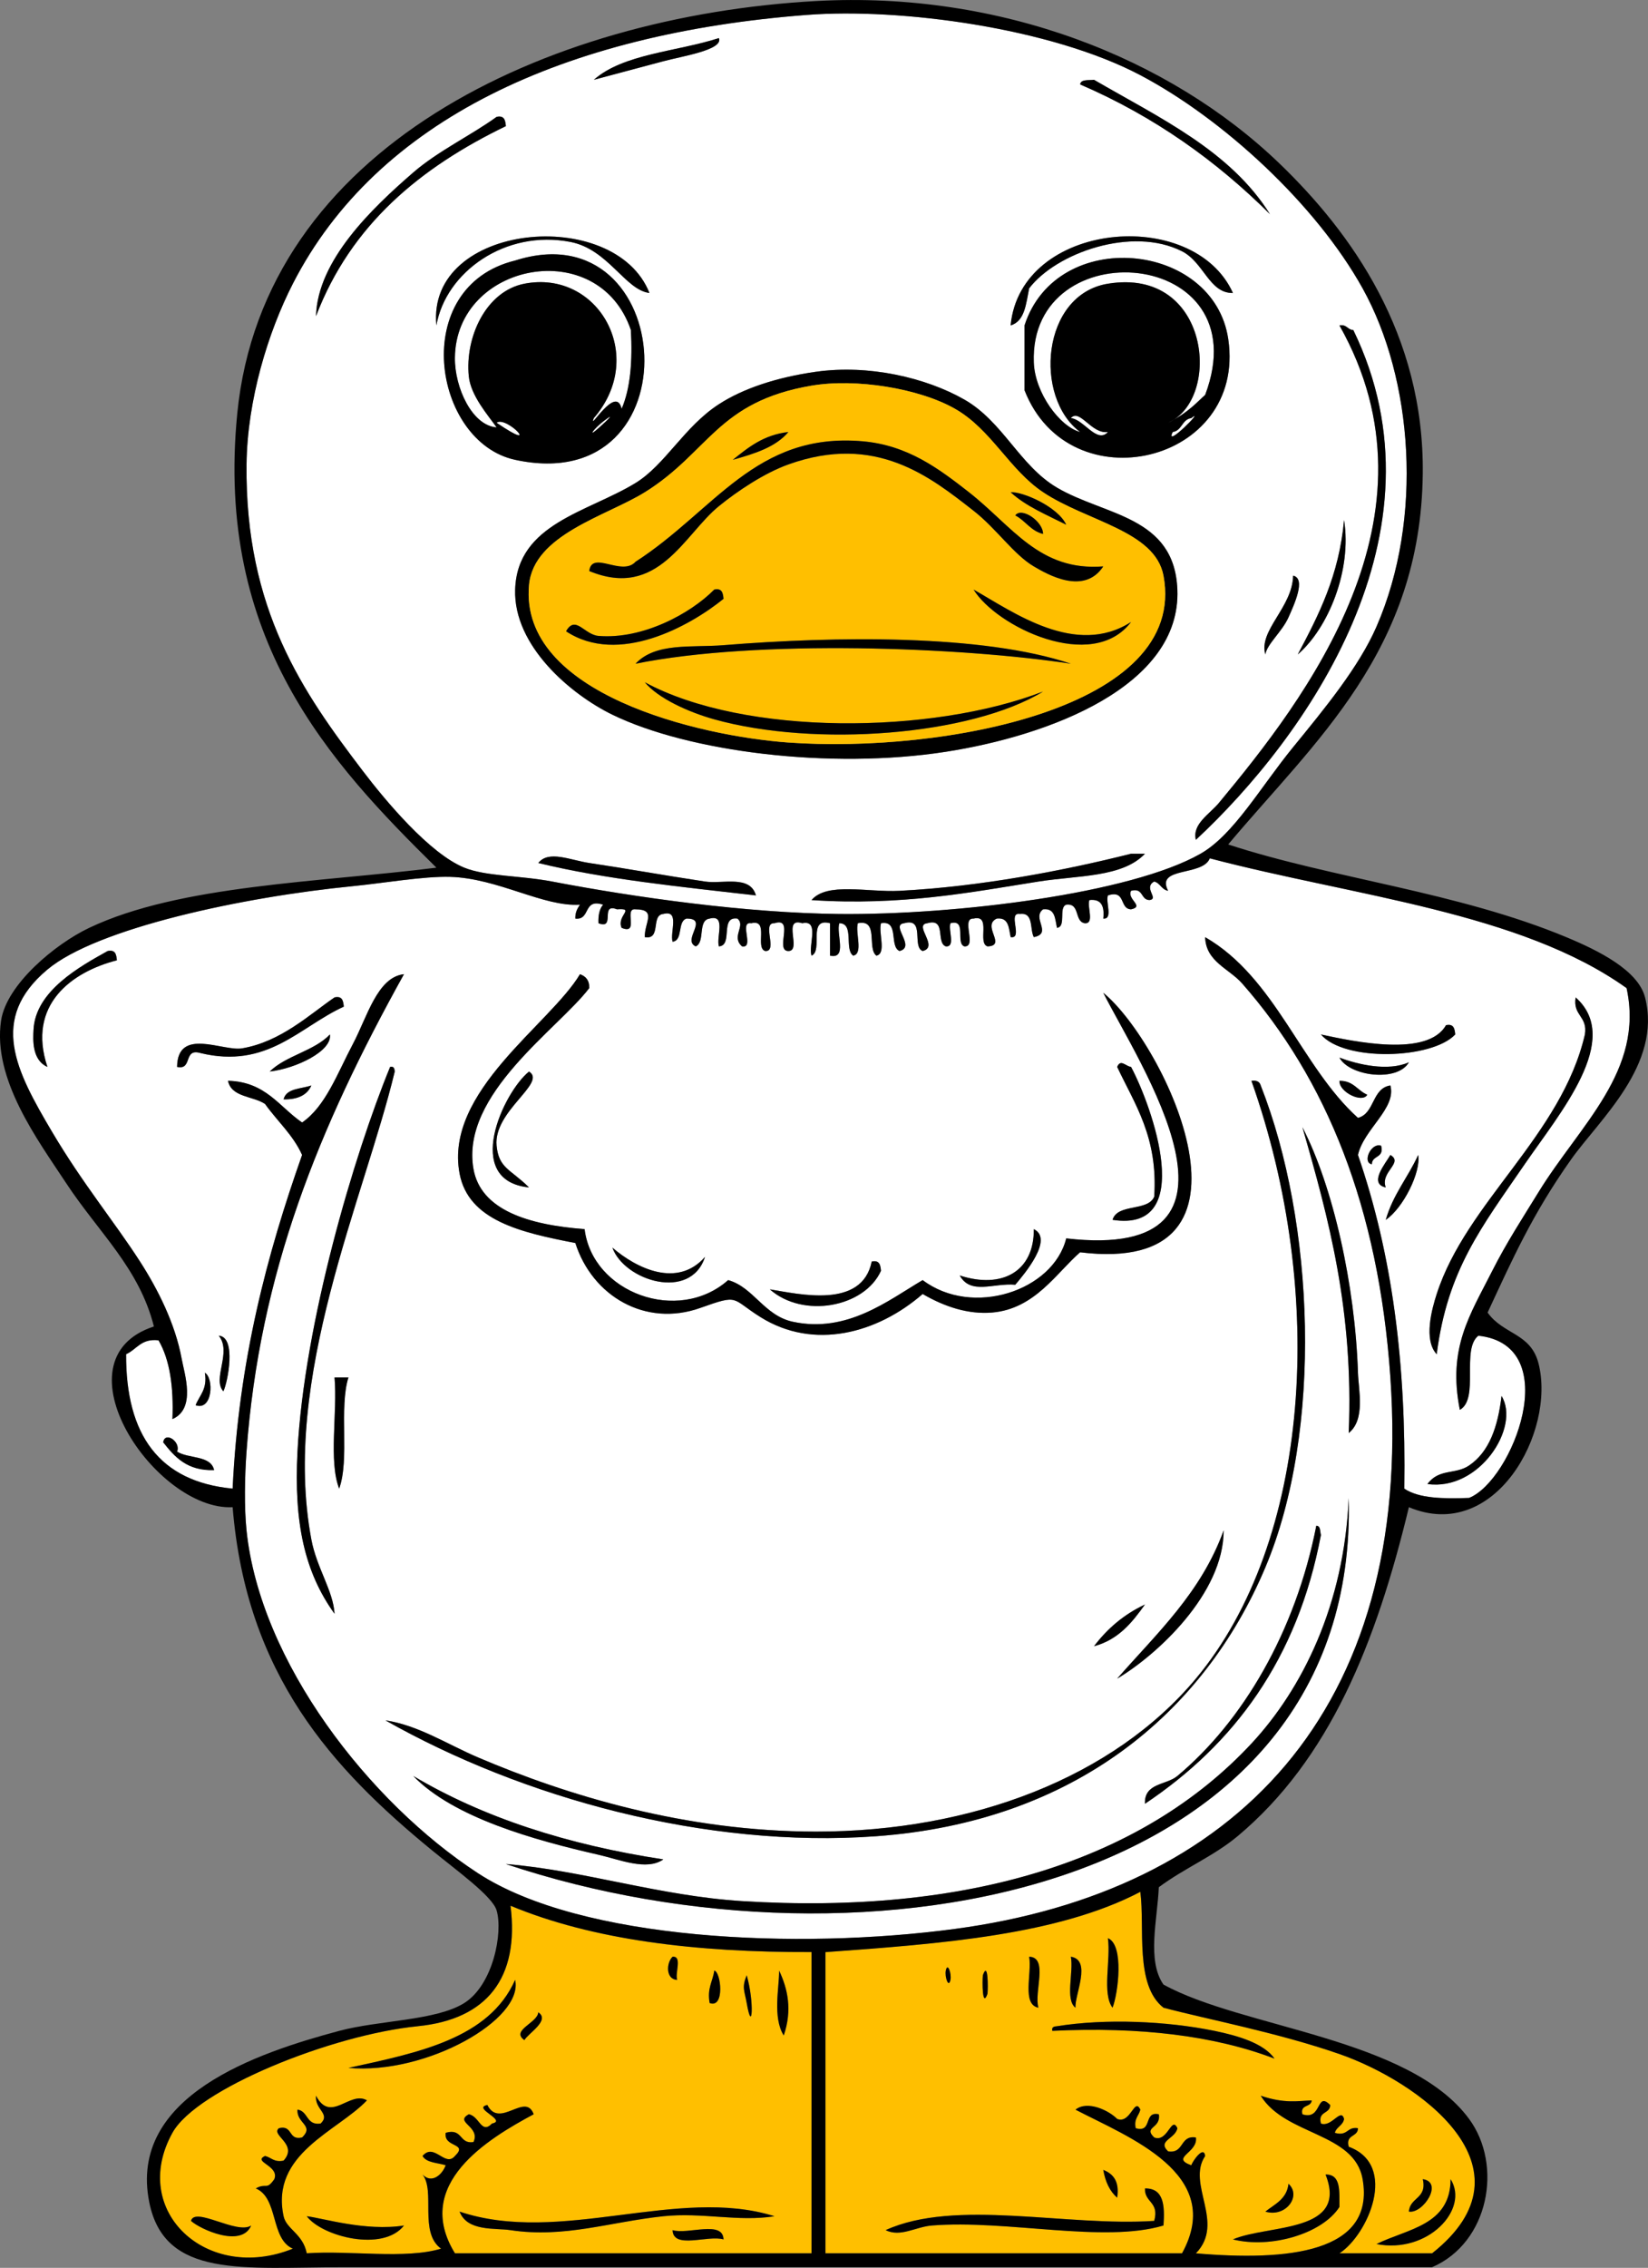
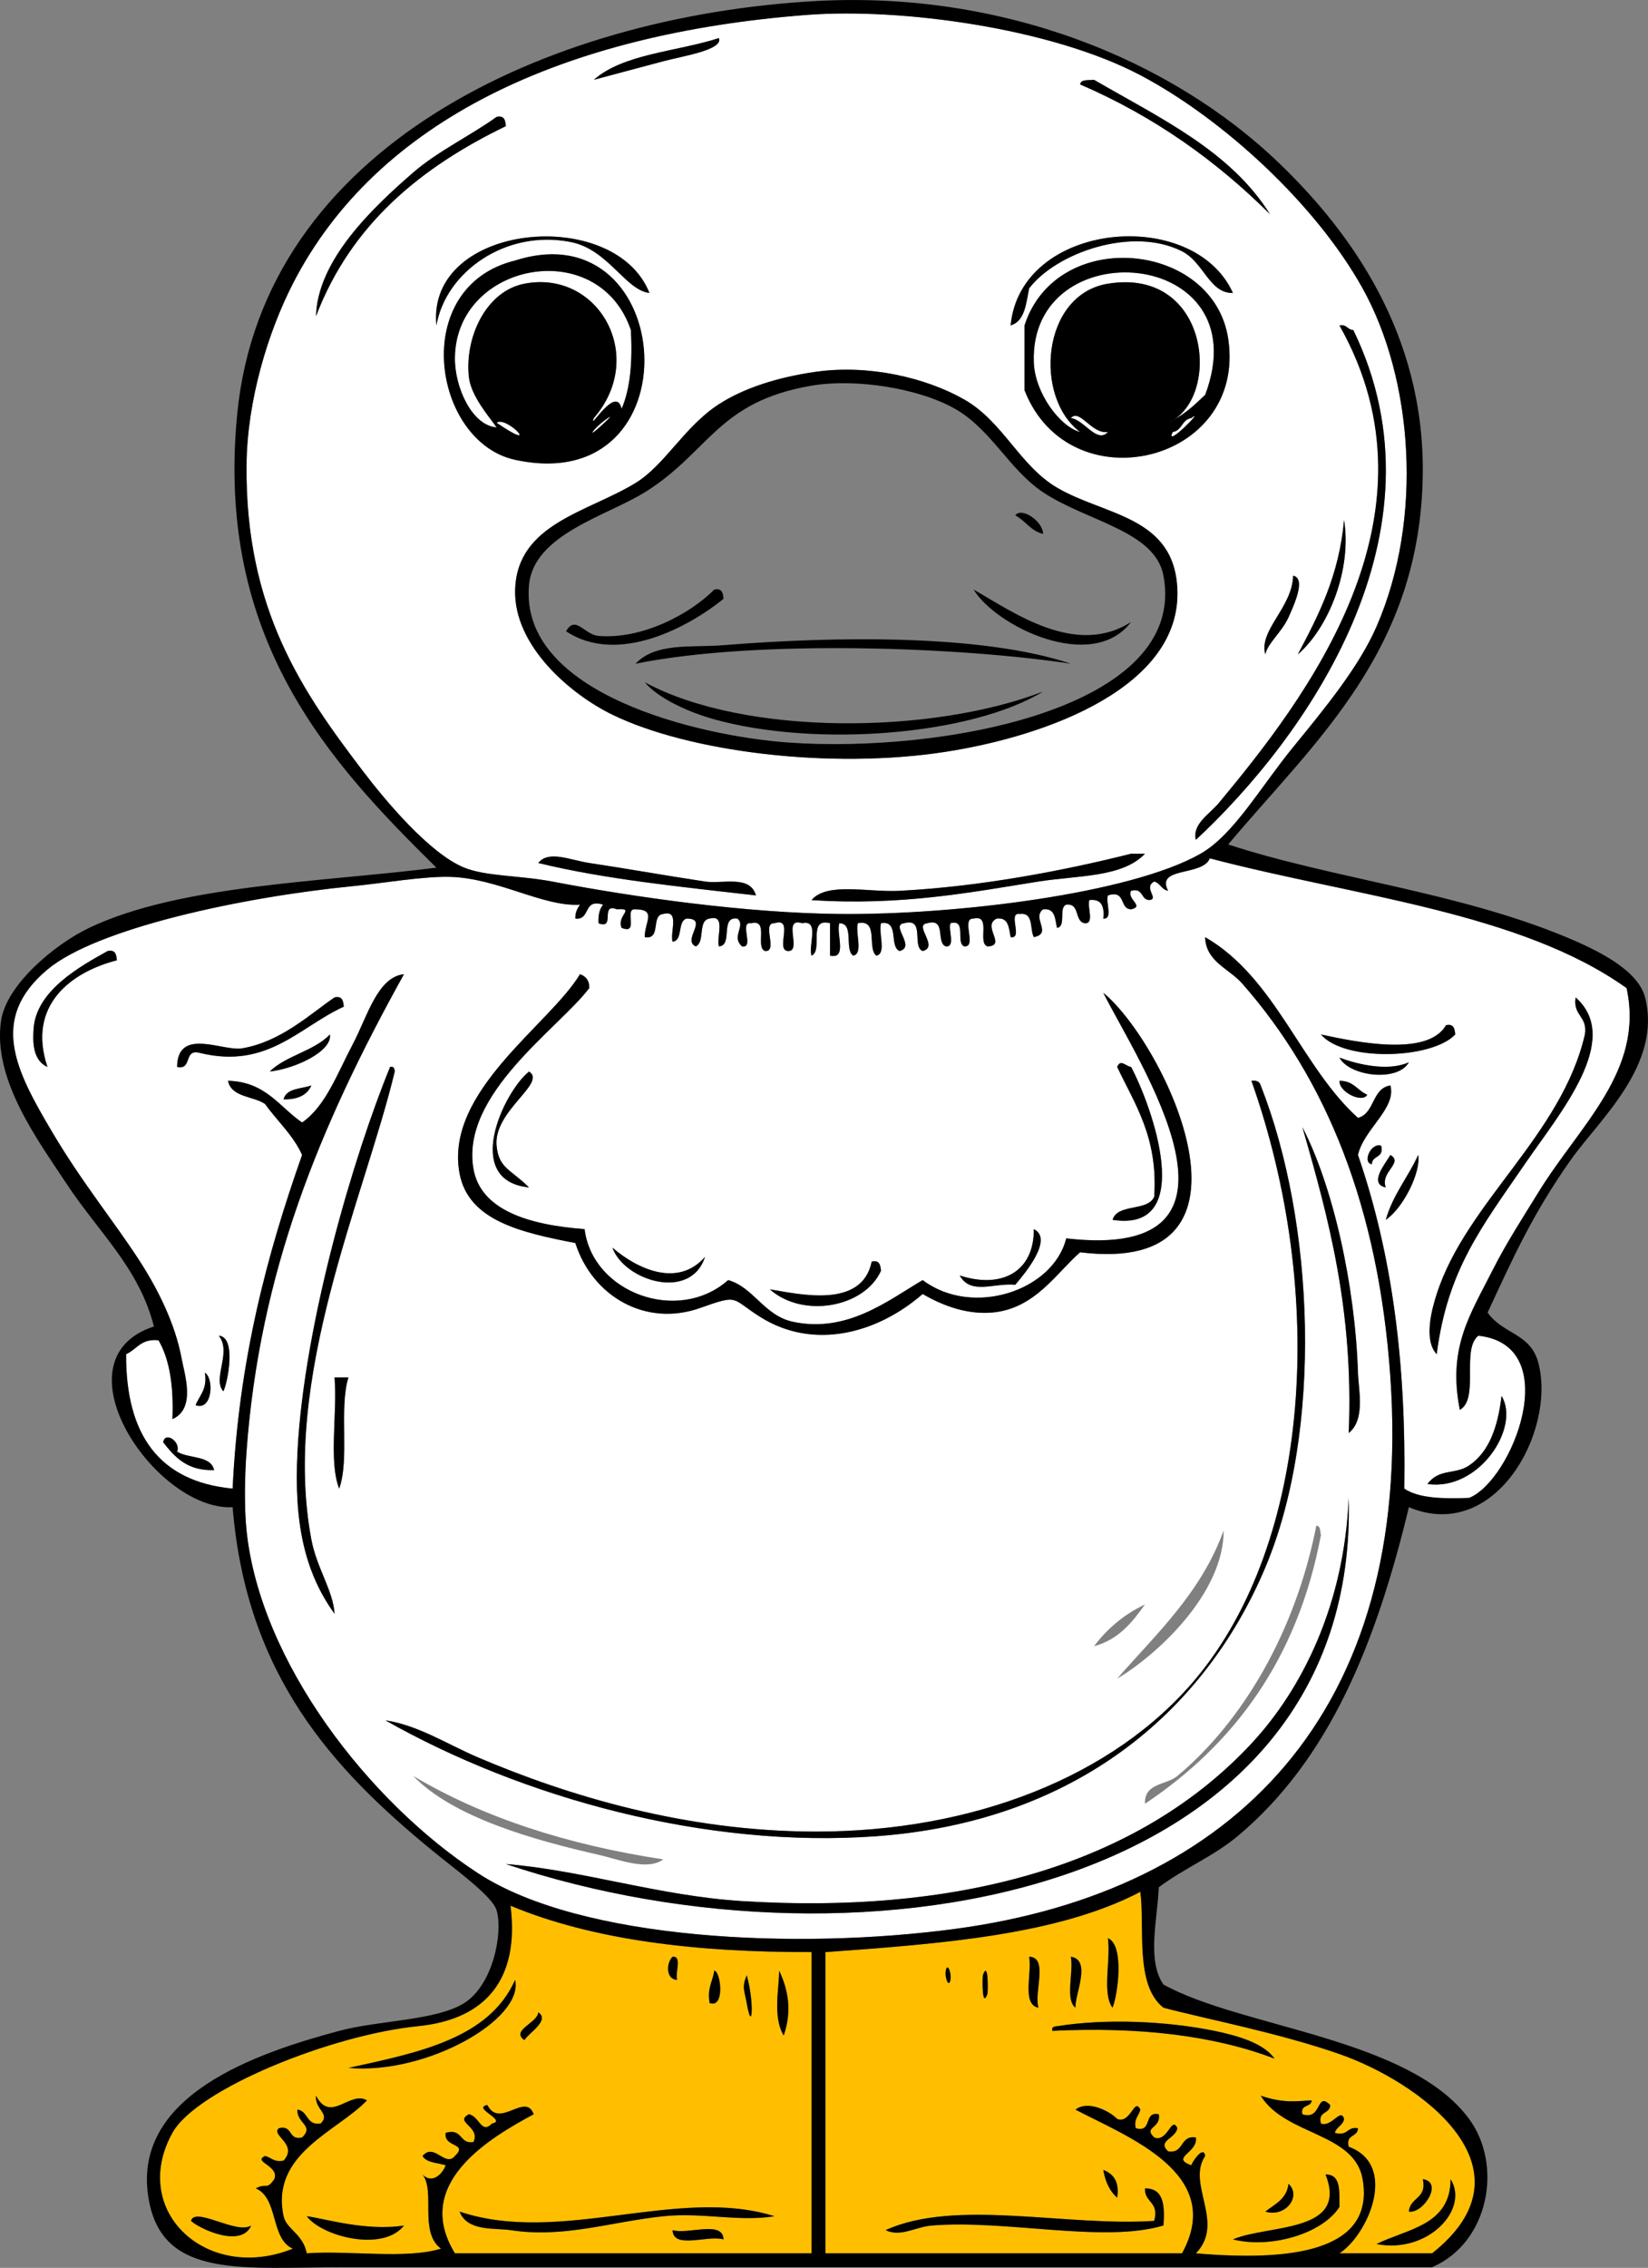
<svg xmlns="http://www.w3.org/2000/svg" overflow="visible" viewBox="0 0 355.822 489.296">
  <rect x="0" y="0" width="355.822" height="489.296" fill="#808080" stroke="none" />
  <g clip-rule="evenodd" fill-rule="evenodd">
    <path fill="#FFF" d="M174.22 3.218c20.208-1.548 52.63 2.789 71.991 12.999 17.896 9.437 37.939 27.908 47.994 45.994 10.862 19.541 13.182 49.62 2.999 72.991-3.769 8.649-11.093 17.553-17.997 25.997-7.031 8.598-12.824 18.91-19.998 22.998-15.152 8.633-53.033 13.243-77.99 12.998-19.938-.196-43.854-3.533-61.992-6.999-6.91-1.32-14.332-1.096-18.998-3-7.446-3.038-16.913-14.307-21.997-20.998-12.721-16.738-25.336-34.553-24.997-65.992.15-13.901 4.653-28.567 9.999-38.995 18.179-35.456 58.725-53.994 111-57.997zm-46 13.998c4.158-1.138 9.672-2.553 14.998-4 3.971-1.078 13.042-2.448 11.999-4.999-9.07 2.933-20.63 3.37-27 8.999zM274.2 46.213c-8.597-13.734-23.874-20.787-37.995-28.997-1.177.157-2.838-.172-3 1 16.08 6.927 29.47 16.535 41 27.997zM109.22 27.215c-.113-1.22-.299-2.368-2-2-5.43 3.941-12.643 7.358-17.998 11.999-8.934 7.741-20.67 18.96-20.998 30.996 7.559-19.776 22.575-32.09 40.996-40.995zM94.226 70.21c1.982-11.463 14.875-20.78 28.996-17.998 8.095 1.595 11.789 10.374 16.998 10.999-7.5-18.983-48.197-15.175-45.994 6.999zm123.98 0c3.087-.913 3.32-4.679 4-7.999 5.835-7.657 22.215-13.459 32.996-7.999 4.742 2.401 5.883 9.091 10.998 8.999-8.53-18.823-45.87-15.466-48 6.999zm-106.99 28.996c39.249 8.48 35.121-54.196 0-42.995-23.043 5.622-17.82 39.144 0 42.995zm153.98-25.997c-3.086-21.173-37.059-24.461-43.994-3v13.998c9.67 24.753 47.9 15.823 43.99-10.998zm-2 99.991c-2.04 2.457-5.844 4.594-5 7.999 23.547-21.886 55.298-66.177 33.996-109.99-1.278-.055-1.385-1.282-3-1 23.26 41.14-7.41 80.61-26 102.99zm-107.98-85.992c-7.47 4.831-11.615 13.091-17.998 16.998-10.312 6.312-25.561 8.755-25.997 22.997-.373 12.18 12.06 22.65 20.998 26.997 16.435 7.993 46.939 11.887 71.991 7.999 22.349-3.469 50.82-14.168 49.994-34.996-.631-15.898-15.665-15.913-25.997-21.997-8.05-4.741-11.663-14.242-19.997-18.998-8.298-4.735-20.642-7.6-31.996-6-8.51 1.199-15.78 3.633-20.98 6.996zm124.98 53.992c6.639-5.7 11.722-18.268 9.999-28.997-1.07 11.93-5.48 20.52-10 29zm-7 0c.374-2.26 3.615-4.899 5-7.999 1.23-2.756 3.839-8.39 1-8.999-.15 6.87-7.5 11.81-6 17zm-120.98 49c-8.769-1.321-17.318-2.861-24.997-4-4.052-.601-8.776-2.828-10.999 0 14.463 3.534 30.857 5.138 46.994 6.999-1.23-4.49-7.2-2.43-10.99-3zm41.99 1.99c-6.896.354-15.648-1.94-18.998 2 19.403 1.273 34.587-1.718 48.994-4 8.496-1.345 18.119-.855 22.997-5.999h-3c-14.31 3.61-32.36 7.1-49.99 8z" />
    <path d="M155.22 8.218c1.043 2.551-8.027 3.921-11.999 4.999-5.326 1.446-10.84 2.861-14.998 4 6.37-5.63 17.93-6.067 27-8.999zM233.21 18.216c.162-1.172 1.823-.843 3-1 14.121 8.209 29.398 15.263 37.995 28.997-11.53-11.462-24.92-21.07-40.99-27.997zM68.229 68.21c.327-12.036 12.063-23.255 20.998-30.996 5.355-4.64 12.568-8.057 17.998-11.999 1.701-.368 1.887.78 2 2C90.804 36.12 75.788 48.434 68.234 68.21zM140.22 63.211c-5.209-.625-8.903-9.404-16.998-10.999-14.121-2.782-27.014 6.535-28.996 17.998-2.201-22.174 38.496-25.982 45.996-6.999zM266.2 63.211c-5.115.092-6.256-6.598-10.998-8.999-10.781-5.46-27.161.342-32.996 7.999-.68 3.32-.913 7.086-4 7.999 2.14-22.465 39.48-25.822 48-6.999zM289.2 70.21c1.615-.282 1.722.945 3 1 21.302 43.809-10.449 88.1-33.996 109.99-.844-3.405 2.96-5.542 5-7.999 18.59-22.38 49.26-61.85 26-102.99zM176.22 80.208c11.354-1.601 23.698 1.265 31.996 6 8.334 4.755 11.947 14.257 19.997 18.998 10.332 6.084 25.366 6.099 25.997 21.997.826 20.828-27.646 31.527-49.994 34.996-25.051 3.888-55.556-.006-71.991-7.999-8.938-4.347-21.37-14.817-20.998-26.997.436-14.242 15.686-16.686 25.997-22.997 6.383-3.907 10.527-12.167 17.998-16.998 5.18-3.367 12.45-5.801 20.98-7.004zm-37 26.002c-8.25 5.129-23.998 9.093-24.997 19.997-2.156 23.522 36.792 32.621 55.993 33.996 33.082 2.37 86.367-7.279 80.99-35.996-1.814-9.689-16.522-11.689-25.996-17.998-7.3-4.861-11.162-13.527-18.998-17.998-7.746-4.42-21.415-6.634-30.996-5-20.33 3.467-22.06 14.338-35.98 22.998z" />
-     <path fill="#FFBF00" d="M175.22 83.208c9.582-1.634 23.25.58 30.996 5 7.836 4.471 11.698 13.137 18.998 17.998 9.474 6.309 24.182 8.309 25.996 17.998 5.377 28.716-47.908 38.365-80.99 35.996-19.201-1.375-58.148-10.474-55.993-33.996.999-10.904 16.746-14.868 24.997-19.997 13.9-8.66 15.63-19.531 35.98-23.002zm-17 15.998c4.686-1.313 9.267-2.731 11.999-5.999-5.38.619-8.67 3.334-12 5.999zm50.99 7.004c-6.581-5.146-13.268-10.162-22.998-10.999-23.103-1.987-31.868 14.936-48.994 25.997-2.939 3.251-9.422-2.557-9.999 2 14.914 6.178 20.467-7.882 27.997-13.998 4.017-3.263 9.773-7.125 14.998-8.999 18.918-6.787 30.676 2.731 39.995 9.999 4.902 3.823 8.672 9.457 12.999 11.998 2.905 1.707 10.844 6.319 14.998 0-13.82 1.08-19.63-8.67-29.01-16zm21 6.99c-1.801-3.887-9.441-7.193-11.999-6.999 3.3 3.04 7.79 4.88 12 7zm-5 2c.004-2.738-4.686-5.891-6-4 2.2 1.14 3.32 3.35 6 4zm-68.99 14c-.113-1.22-.299-2.368-2-2-5.175 5.24-15.51 10.784-24.997 9.999-3.055-.253-4.966-4.601-7-1 11.29 7.46 26.72-1.09 34-7zm87.99 5c-11.944 7.644-25.387-2.107-33.996-6.999 4.87 7.98 25.62 18.06 34 7zm-87.99 5c-6.899.559-14.649-.646-18.998 4 26.381-5.323 70.562-3.567 93.988 0-19.06-6.39-50.91-5.95-74.99-4zm-2 16c21.806 6.076 55.375 3.525 70.992-5.999-23.986 9.269-64.412 9.653-85.99-2 2.89 3.48 9.41 6.44 15 8z" />
-     <path d="M170.22 93.207c-2.731 3.268-7.312 4.686-11.999 5.999 3.33-2.665 6.62-5.38 12-5.999zM238.21 122.2c-4.154 6.319-12.093 1.707-14.998 0-4.327-2.541-8.097-8.175-12.999-11.998-9.318-7.268-21.076-16.786-39.995-9.999-5.225 1.875-10.981 5.736-14.998 8.999-7.529 6.116-13.083 20.176-27.997 13.998.577-4.556 7.06 1.252 9.999-2 17.125-11.061 25.891-27.984 48.994-25.997 9.73.837 16.417 5.853 22.998 10.999 9.38 7.34 15.19 17.09 29 16zM218.21 106.21c2.558-.194 10.198 3.112 11.999 6.999-4.21-2.13-8.7-3.97-12-7z" />
    <path d="M219.21 111.2c1.314-1.891 6.004 1.262 6 4-2.68-.65-3.8-2.86-6-4zM290.2 112.2c1.723 10.729-3.36 23.296-9.999 28.997 4.52-8.48 8.93-17.07 10-29zM279.2 124.2c2.839.609.23 6.243-1 8.999-1.385 3.1-4.626 5.739-5 7.999-1.5-5.19 5.85-10.13 6-17zM122.22 136.2c2.034-3.601 3.945.747 7 1 9.487.785 19.821-4.759 24.997-9.999 1.701-.368 1.887.78 2 2-7.28 5.91-22.71 14.46-34 7zM210.21 127.2c8.609 4.892 22.052 14.643 33.996 6.999-8.38 11.06-29.13.98-34-7zM231.21 143.2c-23.426-3.567-67.607-5.323-93.988 0 4.348-4.646 12.099-3.441 18.998-4 24.08-1.95 55.93-2.39 74.99 4zM139.22 147.2c21.578 11.653 62.003 11.269 85.99 2-15.617 9.524-49.186 12.075-70.992 5.999-5.59-1.56-12.11-4.52-15-8zM163.22 193.19c-16.137-1.861-32.531-3.465-46.994-6.999 2.223-2.828 6.947-.601 10.999 0 7.679 1.139 16.228 2.678 24.997 4 3.78.58 9.75-1.48 10.99 3zM244.21 184.2h3c-4.878 5.144-14.501 4.654-22.997 5.999-14.407 2.281-29.591 5.272-48.994 4 3.35-3.94 12.102-1.646 18.998-2 17.62-.91 35.67-4.4 49.99-8z" />
    <path fill="#FFF" d="M315.2 304.18c4.273-2.393.248-13.083 4-15.998 18.795 2.062 7.32 31.283-2 34.996-5.537.203-10.806.14-13.998-2 .43-27.043-2.609-50.615-9.999-71.991 1.263-5.6 8.346-10.049 6.999-14.998-4.041.625-3.312 6.021-6.999 6.999-12.282-11.066-17.808-30.252-32.996-38.995.145 5.288 5.165 6.776 7.999 9.999 18.108 20.592 29.455 48.146 31.996 84.99 5 72.516-34.097 110.97-93.988 118.98-33.987 4.55-80.682 2.526-102.99-11.999-23.559-15.342-47.063-45.61-49.994-73.99-.506-4.899-.397-11.54 0-16.998 2.8-38.471 15.54-69.783 33.996-102.99-5.743.608-7.952 9.246-10.999 14.998-3.423 6.463-5.914 13.505-10.999 16.998-4.949-3.383-7.862-8.803-15.998-8.999.737 3.596 5.405 3.261 7.999 5 2.632 3.701 6.026 6.639 7.999 10.999-7.568 21.429-13.689 44.304-14.998 71.991-15.828-1.504-23.085-11.577-22.997-28.997 2.305-1.027 3.224-3.441 6.999-2.999 2.455 4.211 3.272 10.06 3 16.998 5.151-2.239 2.593-9.755 2-12.999-1.403-7.664-5.223-15.133-8.999-20.997-5.525-8.579-12.37-16.792-18.998-27.997-7.754-13.11-13.731-24.329-1-34.996 10.667-8.937 42.226-15.675 65.992-17.998 6.433-.629 15.254-2.166 20.998-2 10.313.298 20.117 6.514 27.997 6-.529.804-1.043 1.623-1 3 3.383.384 1.573-4.426 5.999-3-.776.89-1.075 2.258-1 4 3.803 1.47.196-4.47 4-3 4.084-.302-.169 1.384 1 3.999 3.935 1.602.348-4.318 3-3.999 4.673.036 1.906 2.843 2 5.999 3.641.642 1.236-4.763 4-5 3.613-.947 1.395 3.938 2 6 2.341-.325.971-4.362 3-5 4.933-.03-1.033 4.629 2 5.999 2.096-.904.355-5.644 3-5.999 3.613-.947 1.395 3.938 2 5.999 3.135-.198.125-6.541 4-5.999 1.885 1.554-1.434 3.896 1 5.999 2.783.451-.784-5.45 2-4.999 3.92-.921.726 5.274 3 5.999 2.831.165-.831-6.164 2-5.999 4.41-1.411.016 5.983 3 5.999 2.983-.016-1.41-7.41 3-5.999 3.801-.802 1.271 4.728 2 6.999 2.587-1.079-.962-8.294 4-6.999v6.999c3.801.801 1.271-4.728 2-6.999 3.314.018 1.015 5.65 3 6.999 2.235-.431.405-4.928 1-6.999 4.606-.94 1.917 5.415 4 6.999 2.236-.431.405-4.928 1-6.999 4.028-.695 1.691 4.974 4 5.999 3.632-.904-2.085-5.644.999-5.999 4.604-1.272 1.595 5.071 4 5.999 3.633-.904-2.084-5.644 1-5.999 4.189-1.19 1.784 4.214 3.999 4.999 2.169.169.453-3.546 1-4.999 3.624-.958 1.017 4.316 3 4.999 2.83.165-.831-6.163 1.999-5.999 3.921-.921.726 5.274 3 5.999 4.265-.138-1.364-4.461 2-5.999 2.637-.304 2.578 2.087 2.999 4 2.784.451-.783-5.45 2-5 3.034-.367 2.076 3.257 3 5 4.099-.803-.52-4.116 2-5.999 2.637-.305 2.578 2.087 2.999 3.999 2.077-.256.273-4.393 2-4.999 3.044-.378 1.698 3.635 3.999 4 2.169.168.453-3.546 1-5 2.635-.301 3.281 1.385 3 4 2.168.168.453-3.546 1-5 3.947-1.281 2.419 2.914 4.999 3 2.995-.658-.956-2.138 0-4 2.729-.728 2.013 1.987 4 2 2.099-.279-1.449-2.671.999-4 1.313.353 1.573 1.76 3 2-2.777-5.279 7.451-3.058 8.999-6.999 31.147 8.181 67.048 11.609 89.988 27.997 3.875 17.827-10.083 29.492-18.997 43.995-3.314 5.392-6.936 10.932-9.999 16.998-4.83 9.54-9.68 16.61-7.01 30zM23.24 205.19c-5.879 3.274-15.604 8.583-15.998 16.998-.091 1.938-.434 6.479 3 7.999-4.478-13.418 5.279-20.517 14.998-22.997-.114-1.22-.299-2.37-2-2zm75.99 48c1.905 10.135 13.179 12.719 24.997 14.999 3.653 11.443 15.124 18.228 26.997 13.998 8.534-3.041 6.527-2.041 12.999 1.999 11.511 7.188 25.199 3.517 34.996-4.999 4.789 2.789 9.89 4.434 14.998 4 9.239-.785 13.877-8.564 18.997-12.999 42.605 5.254 18.29-45.14 5-55.993 7.466 14.828 36.549 58.124-7.999 52.994-2.82 11.333-20.246 17.103-30.996 8.999-7.521 4.434-16.289 11.486-27.997 8.998-6.248-1.327-8.497-7.46-13.999-8.998-10.814 9.564-29.314 2.731-30.996-10.999-12.191-.905-22.452-4.142-23.997-12.999-2.812-16.12 18.343-30.223 24.997-38.995.054-1.72-.77-2.563-2-3-6.52 10.88-29.319 25.3-25.995 42.99zm-26.996-38c-5.333 3.64-11.603 9.601-19.998 10.999-4.097.682-13.897-4.646-13.998 4 3.417.75 1.27-4.062 5-3 14.55 3.528 21.411-5.639 30.996-9.999-.114-1.22-.3-2.37-2-2zm269.96 8c-5.066 21.812-25.589 36.146-31.995 55.993-1.029 3.188-2.903 9.885 0 12.998 2.312-18.188 9.701-27.436 18.997-40.995 7.589-11.068 21.219-26.92 10.999-35.995-.65 3.99 2.64 4.03 1.99 8.01zm-29.99-2c-3.939 6.952-19.773 3.55-26.996 2 5.032 5.917 23.977 5.355 28.996 0-.12-1.22-.3-2.37-2-2zm-253.97 10c5.699-.651 13.538-4.435 12.998-7.999-3.41 3.59-9.47 4.53-12.998 8zm245.97-2c-4.529 2.028-10.99.482-14.998-1 2.18 4.04 12.55 5.33 15 1zm-54.99 29c-1.394 3.272-7.937 1.396-8.998 4.999 18.303 2.847 8.506-24.573 3.999-32.996-1.182-.144-2.267-1.781-3 0 3.84 8.15 8.84 15.16 8 28zm-184.98 54.99c-.796 15.426 1.543 26.028 7.999 34.995-.255-4.894-3.85-9.883-4.999-15.998-6.558-34.894 11.395-73.531 17.998-100.99-.057-.61-.149-1.184-1-1-7.787 18.94-18.569 55.33-19.998 82.99zm49.991-56.99c-4.008-3.96-6.525-4.096-7-8.999-.725-7.496 10.949-13.565 7-15.998-5.56 4.48-14.43 23.56 0 25zm143.98 105.98c-17.742 21.234-48.269 32.996-81.989 32.996-28.33 0-53.854-7.843-72.991-15.998-6.626-2.823-12.938-6.964-19.998-7.999 29.622 16.751 69.144 27.679 105.99 24.997 42.623-3.103 70.678-26.452 83.989-57.992 12.5-29.617 10.616-74.562-.999-103.99-.222-.779-.838-1.163-2-1 16.3 45.99 12.76 99.36-12 128.98zm37-125.98c-2.111-.888-2.956-3.044-6-3-.09 2.5 5.01 4.88 6 3zm-233.97 1c3.048.049 5.091-.908 6-3-2.224.77-5.422.58-6 3zm229.97 71.99c3.65-2.898 2.119-9.25 2-12.998-.603-18.866-5.364-40.198-11.999-52.993 5.67 19.66 11.1 39.56 10 65.99zm5-57.99c.014-1.987 2.729-1.271 2-4-2.22-.74-4.12 3.68-2 4zm3 5c-1.266-3.36 3.916-5.289 1-6.999-1.07 1.86-4.78 6.19-1 7zm0 7c3.792-2.559 7.638-10.334 6.999-13.998-2.18 4.81-5.45 8.54-7 14zm-91.99 11.99c2.396 4.263 7.268 1.583 11.998 1.999 1.98-2.319 8.361-9.891 4-11.998.09 9.14-6.85 12.98-16 10zm-54.99-4c-5.944 6.787-14.773 2.501-19.998-2 2.57 7.14 16.88 11.64 20 2zm14 7c7.157 6.331 20.427 3.919 23.997-3.999-.113-1.22-.299-2.367-2-2-2.09 10.3-15.69 7.02-22 6zm-117.99 22c.932-1.908 2.88-11.748-1-11.998 2.902 3.54-1.486 9.36 1 12zm-5.999 3c3.708 1.296 3.972-5.921 2-6.999.589 3.59-1.162 4.84-2 7zm30.997 18c2.3-6.366-.066-17.398 2-23.997h-3c.658 7.68-1.323 17.99 1 24zm243.97-5c-2.995 2.028-6.482.592-8.999 4 11.164 1.595 20.137-12.266 15.998-18.998-.8 6.74-2.69 12.08-7 15zm-270.97 1c-.73-3.269-5.591-2.408-7.999-3.999.876-2.06-2.593-4.49-3-2 2.502 3.16 5.142 6.19 10.999 6zm223.97 58.99c-23.541 25.284-61.225 37.024-109.99 33.995-17.863-1.109-34.439-6.674-50.994-7.999 77.793 26.02 184.29 6.125 181.98-78.989-.97 23.14-10.09 41.29-21 53zm-15.99 7c-2.423 2.022-7.175 1.455-6.999 5.999 19.17-12.825 32.918-31.074 37.995-57.993-.224-.775-.027-1.972-1-1.999-4.52 23.03-15.98 42.29-29.99 53.99zm-13-21c8.581-5.091 23.001-18.32 22.998-31.995-4.87 13.46-14.44 22.22-23 31.99zm-5-7c5.263-1.402 8.221-5.11 10.999-8.998-4.54 2.14-8.13 5.21-11 9zm-106.99 45c4.504 1.023 10.416 3.533 13.998 1-20.827-3.171-38.936-9.059-53.993-17.998 8.656 8.98 26.153 13.85 39.993 17z" />
    <path d="M25.234 207.19c-9.719 2.48-19.476 9.579-14.998 22.997-3.433-1.521-3.09-6.061-3-7.999.394-8.416 10.119-13.724 15.998-16.998 1.702-.37 1.887.78 2 2zM125.22 210.19c1.23.437 2.053 1.279 2 3-6.654 8.772-27.808 22.875-24.997 38.995 1.544 8.857 11.805 12.093 23.997 12.999 1.682 13.73 20.182 20.563 30.996 10.999 5.501 1.538 7.751 7.671 13.999 8.998 11.708 2.488 20.476-4.564 27.997-8.998 10.75 8.104 28.176 2.334 30.996-8.999 44.548 5.13 15.465-38.166 7.999-52.994 13.29 10.853 37.605 61.247-5 55.993-5.12 4.435-9.758 12.214-18.997 12.999-5.108.434-10.209-1.211-14.998-4-9.797 8.516-23.485 12.187-34.996 4.999-6.471-4.04-4.464-5.04-12.999-1.999-11.873 4.229-23.343-2.555-26.997-13.998-11.818-2.279-23.092-4.863-24.997-14.999-3.322-17.68 19.477-32.1 25.997-42.99zM74.229 217.19c-9.585 4.36-16.446 13.527-30.996 9.999-3.729-1.063-1.583 3.75-5 3 .101-8.645 9.901-3.317 13.998-4 8.395-1.398 14.664-7.358 19.998-10.999 1.7-.37 1.886.78 2 2zM340.2 215.19c10.22 9.075-3.41 24.927-10.999 35.995-9.296 13.559-16.685 22.806-18.997 40.995-2.903-3.113-1.029-9.811 0-12.998 6.406-19.847 26.929-34.181 31.995-55.993.64-3.98-2.65-4.02-2-8zM314.2 223.19c-5.02 5.355-23.964 5.917-28.996 0 7.223 1.55 23.057 4.952 26.996-2 1.7-.37 1.88.78 2 2zM71.229 223.19c.54 3.564-7.299 7.347-12.998 7.999 3.527-3.47 9.587-4.41 12.998-8zM289.2 228.19c4.008 1.482 10.469 3.028 14.998 1-2.45 4.33-12.82 3.04-15-1z" />
    <path d="M241.21 230.19c.733-1.781 1.818-.144 3 0 4.507 8.422 14.304 35.842-3.999 32.996 1.062-3.604 7.604-1.727 8.998-4.999.84-12.84-4.16-19.85-8-28zM84.227 230.19c.851-.184.943.39 1 1-6.603 27.456-24.556 66.094-17.998 100.99 1.149 6.115 4.744 11.104 4.999 15.998-6.456-8.967-8.795-19.569-7.999-34.995 1.429-27.66 12.211-64.05 19.998-82.99zM114.22 231.19c3.949 2.433-7.724 8.502-7 15.998.474 4.903 2.992 5.039 7 8.999-14.43-1.44-5.56-20.52 0-25z" />
    <path d="M270.2 233.19c1.162-.163 1.778.221 2 1 11.615 29.425 13.499 74.37.999 103.99-13.312 31.54-41.366 54.89-83.989 57.992-36.843 2.682-76.365-8.246-105.99-24.997 7.06 1.035 13.372 5.176 19.998 7.999 19.137 8.155 44.661 15.998 72.991 15.998 33.721 0 64.247-11.762 81.989-32.996 24.76-29.62 28.3-82.99 12-128.98zM289.2 233.19c3.044-.044 3.889 2.111 6 3-.99 1.88-6.09-.5-6-3zM67.229 234.19c-.909 2.091-2.951 3.048-6 3 .579-2.42 3.777-2.23 6-3zM281.2 243.19c6.635 12.795 11.396 34.127 11.999 52.993.119 3.748 1.65 10.1-2 12.998 1.1-26.43-4.33-46.33-10-65.99zM298.2 247.19c.729 2.728-1.986 2.013-2 4-2.12-.32-.22-4.74 2-4zM300.2 249.19c2.916 1.71-2.266 3.639-1 6.999-3.78-.81-.07-5.14 1-7zM306.2 249.19c.639 3.664-3.207 11.439-6.999 13.998 1.55-5.46 4.82-9.19 7-14z" />
    <path d="M223.21 265.19c4.361 2.107-2.02 9.679-4 11.998-4.73-.416-9.602 2.264-11.998-1.999 9.15 2.97 16.09-.87 16-10zM132.22 269.18c5.225 4.501 14.053 8.787 19.998 2-3.12 9.64-17.43 5.14-20-2zM188.21 272.18c1.701-.367 1.887.78 2 2-3.57 7.918-16.84 10.33-23.997 3.999 6.32 1.02 19.92 4.3 22-6zM47.232 288.18c3.88.25 1.931 10.09 1 11.998-2.487-2.64 1.901-8.46-1-12zM44.232 296.18c1.972 1.078 1.708 8.295-2 6.999.838-2.16 2.589-3.41 2-7zM72.229 297.18h3c-2.066 6.599.3 17.631-2 23.997-2.323-6.01-.342-16.32-1-24zM324.2 301.18c4.139 6.732-4.834 20.593-15.998 18.998 2.517-3.408 6.004-1.972 8.999-4 4.31-2.92 6.2-8.26 7-15zM35.233 311.18c.406-2.49 3.876-.06 3 2 2.408 1.591 7.269.73 7.999 3.999-5.857.19-8.497-2.84-10.999-6zM291.2 323.18c2.312 85.114-104.18 105.01-181.98 78.989 16.555 1.325 33.131 6.89 50.994 7.999 48.762 3.029 86.445-8.711 109.99-33.995 10.91-11.72 20.03-29.87 21-53z" />
-     <path d="M284.2 329.18c.973.027.776 1.224 1 1.999-5.077 26.919-18.825 45.168-37.995 57.993-.176-4.544 4.576-3.977 6.999-5.999 14.02-11.7 25.48-30.96 30-53.99zM264.2 330.18c.003 13.675-14.417 26.904-22.998 31.995 8.57-9.78 18.14-18.54 23-32zM247.21 346.18c-2.778 3.888-5.736 7.596-10.999 8.998 2.87-3.8 6.46-6.87 11-9zM89.227 383.17c15.058 8.939 33.167 14.827 53.993 17.998-3.583 2.533-9.494.023-13.998-1-13.84-3.15-31.337-8.02-39.993-17z" />
    <path fill="#FFBF00" d="M246.21 408.17c1.007 7.709-1.252 20.125 4.999 24.996 9.201 2.446 24.592 5.346 37.995 9.999 16.727 5.807 43.412 24.479 19.998 42.995h-19.998c6.13-3.984 12.779-19.024 2-22.997-.729-2.729 1.987-2.013 2-4-2.409-.409-2.174 1.826-5 1 .354-1.313 1.761-1.572 2-3-.691-2.496-2.667 1.855-4.999 1-.729-2.728 1.986-2.013 2-3.999-3.09-3.105-1.689 3.385-6 1.999-.55-2.217 1.909-1.423 2-2.999-3.044.111-5.768.733-10.998-1 5.353 8.645 20.234 7.875 21.997 17.998 2.77 15.91-16.21 17.702-35.996 15.998 6.425-6.615-2.101-14.962 2-20.998-.294-2.378-2.705 1.111-3 2-4.626-1.662 1.51-2.685 1-5.999-3.54-.541-2.458 3.541-5.999 2.999-2.415-2.322 1.562-2.676 2-4.999-1.286-2.796-2.067 3.15-5 2-2.446-2.358 1.494-1.86 1-5-3.416-.75-1.27 4.062-4.999 3-.424-2.09.686-2.647 1-3.999-1.286-2.797-2.067 3.149-5 1.999-1.774-1.819-6.422-4.075-8.998-1.999 11.31 5.917 32.471 13.791 22.997 30.996h-76.991v-64.992c25.2-1.81 50.27-3.73 68-13zm-6 24.99c1.195-2.99 2.562-13.559-1-14.998.65 4.69-1.31 11.98 1 15zm-16 0c-1.007-3.325 2.211-10.876-2-10.998.62 3.72-1.63 10.3 2 11zm8 0c-.205-2.777 3.574-10.294-1-10.998.63 3.37-1.29 9.29 1 11zm-27-6c.272-1.361-.619-3.903-1-2-.27 1.37.62 3.91 1 2zm8 3c.132-1.314.151-7.234-1-4-.13 1.32-.15 7.24 1 4zm48.99 8c-10.414-2.13-23.563-2.678-33.996-1-.609.057-1.184.149-1 1 18.907-.91 34.968 1.027 47.994 5.999-2.32-3.32-7.84-4.94-12.99-6zm-20.99 36c.537-3.536-.848-5.151-2.999-5.999.44 2.56 1.4 4.6 3 6zm24.99 9c8.2 2.044 19.315-1.234 22.997-6.999-.038-3.294.409-7.075-2.999-6.999 5.04 12.7-12.35 10.73-20 14zm38-6c3.067.494 7.523-6.346 3-6.999.95 4.29-2.8 3.86-3 7zm-7 7c11.109 2.164 20.106-7.506 15.998-13.998-.02 9.98-9.31 10.69-16 14zm-24-7c4.396 1.338 7.887-3.369 5-5.999-.36 3.3-2.95 4.38-5 6zm-23.99 2c-19 1.277-42.95-4.866-57.992 1.999 3.221 1.581 6.457-.718 9.999-1 16.168-1.288 37.077 3.85 49.993 0 .305-4.304.07-8.069-3.999-7.999-.11 3.1 3.14 2.85 2 7zM110.22 411.17c17.643 7.354 39.906 10.089 64.992 9.999v64.992h-76.99c-9.194-14.907 7.169-24.724 16.998-29.997-1.76-4.895-7.375 3.232-9.999-1.999-3.405.677 4.405 3.322 1 3.999-2.323 2.415-2.677-1.562-5-2-3.244 1.733 2.597 2.62 1 6-3.149.482-2.264-3.069-6-2-.503 3.264 4.972 2.119 2 4.999-2.123 2.548-4.456-2.968-7 0 .847 1.486 3.219 1.447 5 2-.729 2.032-3.009 4.083-5 2 2.84 3.562-.825 12.488 4 15.998-7.673 2.325-19.659.339-28.996 1-.821-4.229-4.397-5.185-5-7.999-2.893-13.52 11.658-18.314 17.998-24.997-3.689-2.178-7.829 5.068-10.999-1-.283 3.044 3.204 3.888 1 5.999-3.139.473-2.642-2.69-5-2.999-.223 2.983 3.692 3.399 1 5.999-3.078.744-1.921-2.745-5-2-1.889 1.512 4.231 3.428 1 6.999-2.09.424-2.647-.686-4-1-2.796 1.286 3.15 2.067 2 5-1.762 2.509-1.652.702-4 1.999 4.924 2.075 3.118 10.881 7.999 12.999-18.483 7.465-35.384-8.062-25.997-24.997 5.221-9.42 34.357-21.155 52.994-22.997 14.901-1.47 21.971-10.37 20.001-25.99zm36 15.99c-.547-1.453 1.168-5.168-1-4.999-1.36 1.28-1.54 4.9 1 5zm7 5c3.324 1.229 2.445-6.76 1-7-.32 2.35-1.58 3.76-1 7zm16 7c1.88-5.486.864-10.075-1-13.999.04 3.6-1.45 10.12 1 14zm-8-7c1.228 7.016 1.662-.288 0-6-1.09 2.7-.49 3.23 0 6zm-85.991 14c16.916 1.498 37.934-10.521 35.995-18.998-5.62 12.71-20.949 15.71-35.991 19zm37.991-6c.891-1.521 5.625-4.268 3-5.999-.13 2.28-6.02 3.88-3 6zm-13.995 37c1.659 4.346 7.663 3.495 10.999 3.999 11.637 1.759 21.49-1.783 32.996-2.999 8.33-.881 16.211 1.247 23.997 0-20.87-6.56-46.2 6.32-67.995-1zm-57.993 2c1.933 1.766 10.903 5.926 12.999.999-3.06 2.04-12.141-4.16-12.999-1zm45.995 1c-8.321 1.307-17.672-1.637-20.997-1.999 3.332 4.4 16.49 7.78 20.997 2zm68.993 3c-.122-4.211-7.673-.993-10.999-2 .12 4.21 7.67.99 11 2z" />
    <path d="M239.21 418.17c3.562 1.439 2.195 12.008 1 14.998-2.31-3.03-.35-10.32-1-15zM145.22 422.17c2.168-.169.453 3.546 1 4.999-2.54-.11-2.36-3.73-1-5zM222.21 422.17c4.211.122.993 7.673 2 10.998-3.63-.71-1.38-7.29-2-11zM231.21 422.17c4.574.704.795 8.221 1 10.998-2.29-1.72-.37-7.64-1-11zM204.21 425.16c.381-1.903 1.272.639 1 2-.38 1.91-1.27-.63-1-2zM154.22 425.16c1.446.24 2.325 8.229-1 7-.58-3.24.68-4.65 1-7zM168.22 425.16c1.863 3.924 2.88 8.513 1 13.999-2.45-3.88-.96-10.4-1-14zM212.21 426.16c1.151-3.234 1.132 2.686 1 4-1.15 3.24-1.13-2.68-1-4zM161.22 426.16c1.662 5.712 1.228 13.016 0 6-.49-2.77-1.09-3.3 0-6zM111.22 427.16c1.938 8.478-19.08 20.496-35.995 18.998 15.046-3.29 30.375-6.29 35.995-19zM116.22 434.16c2.625 1.731-2.109 4.479-3 5.999-3.02-2.12 2.87-3.72 3-6zM275.2 444.16c-13.026-4.972-29.087-6.909-47.994-5.999-.184-.851.391-.943 1-1 10.433-1.678 23.582-1.13 33.996 1 5.14 1.06 10.66 2.68 12.99 6zM238.21 468.16c2.151.848 3.536 2.463 2.999 5.999-1.6-1.4-2.56-3.44-3-6zM286.2 469.16c3.408-.076 2.961 3.705 2.999 6.999-3.682 5.765-14.797 9.043-22.997 6.999 7.65-3.27 25.04-1.3 20-14zM307.2 470.16c4.523.653.067 7.493-3 6.999.2-3.14 3.95-2.71 3-7z" />
    <path d="M313.2 470.16c4.108 6.492-4.889 16.162-15.998 13.998 6.69-3.31 15.98-4.02 16-14zM278.2 471.16c2.887 2.63-.604 7.337-5 5.999 2.05-1.62 4.64-2.7 5-6zM247.21 472.16c4.069-.07 4.304 3.695 3.999 7.999-12.916 3.85-33.825-1.288-49.993 0-3.542.282-6.778 2.581-9.999 1 15.042-6.865 38.992-.722 57.992-1.999 1.14-4.15-2.11-3.9-2-7zM167.22 478.16c-7.786 1.247-15.667-.881-23.997 0-11.506 1.216-21.359 4.758-32.996 2.999-3.336-.504-9.34.347-10.999-3.999 21.799 7.32 47.129-5.56 67.999 1zM54.231 480.16c-2.095 4.927-11.066.767-12.999-.999.858-3.16 9.939 3.04 12.999 1zM66.229 478.16c3.325.362 12.676 3.306 20.997 1.999-4.506 5.78-17.664 2.4-20.997-2zM145.22 481.16c3.326 1.007 10.876-2.211 10.999 2-3.33-1.01-10.88 2.21-11-2z" />
    <path fill="#FFF" d="M107.22 92.207c-5.258-.373-9.056-8.549-8.999-14.998.184-20.566 30.999-26.573 37.995-5.999.367 6.7-.093 12.572-2 16.998-1.212-5.425-7.34 5.292-5.999 2 11.606-13.403.912-32.087-14.998-28.997-8.266 1.605-12.858 11.489-11.999 19.998.43 4.173 4.13 8.351 6 10.998zM233.21 93.207c-4.346-1.127-9.754-8.395-9.998-14.998-1.062-28.708 49.049-24.985 36.995 6.999-1.492 1.26-3.477 3.732-7.999 5.999 11.607-5.042 9.174-33.617-12.998-29.996-14.36 2.347-16.04 24.519-5.99 31.996zM131.22 90.208c1.877-1.284-2.276 2.504-3 3-1 .686.55-1.321 3-3z" />
    <path fill="#FFF" d="M231.21 90.208c1.911-2.168 4.431 3.511 7.999 3-2.36 2.615-5.21-2.74-8-3zM257.2 90.208c3.262-2.528-5.921 6.867-3.999 3 2.04-.295 1.97-2.707 4-3zM107.22 91.207c2.16-1.61 9.98 6.809 0 0z" />
    <path d="M111.22 56.211c35.121-11.202 39.249 51.475 0 42.995-17.82-3.851-23.043-37.373 0-42.995zm-10 24.997c-.86-8.509 3.733-18.392 11.999-19.998 15.91-3.091 26.604 15.593 14.998 28.997-1.341 3.292 4.787-7.425 5.999-2 1.907-4.426 2.367-10.298 2-16.998-6.996-20.574-37.812-14.567-37.995 5.999-.058 6.449 3.74 14.625 8.999 14.998-1.87-2.646-5.57-6.824-6-10.998zm27 11.999c.724-.495 4.876-4.284 3-3-2.45 1.68-4 3.687-3 3zm-21-2c9.98 6.809 2.16-1.61 0 0zM221.21 84.208V70.21c6.936-21.461 40.908-18.174 43.994 3 3.91 26.82-34.32 35.75-43.99 10.998zm18-22.997c22.172-3.621 24.605 24.954 12.998 29.996 4.522-2.267 6.507-4.739 7.999-5.999 12.054-31.984-38.058-35.707-36.995-6.999.244 6.604 5.652 13.871 9.998 14.998-10.06-7.477-8.38-29.649 5.99-31.996zm0 31.996c-3.568.511-6.088-5.168-7.999-3 2.79.261 5.64 5.616 8 3zm14 0c-1.922 3.867 7.261-5.528 3.999-3-2.04.294-1.97 2.706-4 3z" />
    <path d="M265.2 182.2c22.484 7.359 49.479 10.216 72.991 19.998 6.931 2.883 15.505 7.131 16.998 12.999 3.703 14.552-9.901 26.37-15.998 34.996-8.34 11.799-12.559 21.302-17.998 32.996 3.382 4.785 9.317 4.368 10.999 10.998 3.729 14.705-9.381 38.802-27.997 30.996-7.064 29.354-17.172 54.428-36.995 70.991-5.163 4.314-11.437 6.859-16.998 10.999-.303 6.968-2.615 15.816 1 20.997 17.04 9.406 53.062 11.44 65.992 28.996 7.347 9.976 4.313 26.702-7.999 31.996H74.225c-21.614 0-38.667 2.524-41.995-13.998-4.636-23.021 23.446-32.296 40.995-36.995 8.615-2.308 20.908-2.192 26.997-5.999 6.251-3.909 8.417-15.198 6.999-19.998-.91-3.083-8.605-8.576-13.998-12.998-21.452-17.59-40.033-37.791-42.995-73.991-16.595.842-38.804-31.876-16.998-38.995-3.212-12.666-11.887-20.184-18.998-30.996C8.18 245.99-1.658 232.866.234 220.196c1.164-7.798 11.673-16.516 18.998-19.998 19.608-9.32 49.937-9.826 74.991-12.998-23.029-22.664-47.811-49.241-42.995-97.988C56.893 31.867 117.881 3.438 176.208.223c39.799-2.193 76.354 12.291 99.987 34.996 15.575 14.962 31.334 36.91 30.996 66.992-.43 38.21-23.32 57.73-42 79.97zM63.23 61.21c-5.346 10.428-9.849 25.094-9.999 38.995-.339 31.438 12.276 49.253 24.997 65.992 5.084 6.69 14.551 17.959 21.997 20.998 4.666 1.904 12.087 1.679 18.998 3 18.138 3.466 42.054 6.803 61.992 6.999 24.957.245 62.838-4.365 77.99-12.998 7.174-4.087 12.967-14.4 19.998-22.998 6.904-8.444 14.229-17.348 17.997-25.997 10.183-23.371 7.863-53.45-2.999-72.991-10.055-18.086-30.098-36.557-47.994-45.994-19.36-10.208-51.79-14.545-71.99-12.997-52.27 4.003-92.816 22.541-110.99 57.993zM322.2 274.18c3.063-6.066 6.685-11.606 9.999-16.998 8.914-14.503 22.872-26.167 18.997-43.995-22.94-16.388-58.841-19.815-89.988-27.997-1.548 3.941-11.776 1.72-8.999 6.999-1.427-.239-1.687-1.646-3-2-2.448 1.329 1.1 3.721-.999 4-1.987-.013-1.271-2.728-4-2-.956 1.862 2.995 3.342 0 4-2.58-.086-1.052-4.281-4.999-3-.547 1.453 1.168 5.168-1 5 .281-2.615-.365-4.301-3-4-.547 1.453 1.169 5.168-1 5-2.301-.365-.955-4.377-3.999-4-1.727.606.077 4.743-2 4.999-.421-1.912-.362-4.304-2.999-3.999-2.52 1.883 2.099 5.196-2 5.999-.924-1.742.034-5.367-3-5-2.783-.451.784 5.45-2 5-.421-1.912-.362-4.304-2.999-4-3.364 1.538 2.265 5.861-2 5.999-2.274-.725.921-6.92-3-5.999-2.83-.164.831 6.164-1.999 5.999-1.983-.683.624-5.957-3-4.999-.547 1.453 1.169 5.168-1 4.999-2.215-.785.19-6.189-3.999-4.999-3.084.355 2.633 5.095-1 5.999-2.405-.928.604-7.271-4-5.999-3.084.355 2.633 5.095-.999 5.999-2.309-1.025.028-6.694-4-5.999-.595 2.071 1.236 6.568-1 6.999-2.082-1.584.606-7.939-4-6.999-.595 2.071 1.236 6.568-1 6.999-1.985-1.349.314-6.981-3-6.999-.728 2.271 1.801 7.8-2 6.999v-6.999c-4.962-1.295-1.412 5.92-4 6.999-.729-2.271 1.801-7.801-2-6.999-4.41-1.411-.016 5.983-3 5.999-2.983-.016 1.411-7.41-3-5.999-2.831-.165.831 6.164-2 5.999-2.274-.725.921-6.92-3-5.999-2.784-.451.784 5.45-2 4.999-2.434-2.103.885-4.445-1-5.999-3.875-.542-.865 5.801-4 5.999-.605-2.061 1.614-6.946-2-5.999-2.645.355-.904 5.095-3 5.999-3.033-1.37 2.933-6.029-2-5.999-2.029.638-.659 4.674-3 5-.605-2.062 1.613-6.946-2-6-2.763.236-.358 5.641-4 5-.094-3.156 2.674-5.963-2-5.999-2.652-.319.935 5.601-3 3.999-1.168-2.615 3.085-4.301-1-3.999-3.803-1.47-.197 4.469-4 3-.075-1.742.223-3.11 1-4-4.426-1.426-2.616 3.383-5.999 3-.043-1.376.471-2.195 1-3-7.88.515-17.684-5.702-27.997-6-5.744-.166-14.565 1.371-20.998 2-23.766 2.322-55.325 9.061-65.992 17.998-12.731 10.667-6.754 21.886 1 34.996 6.627 11.205 13.473 19.417 18.998 27.997 3.776 5.864 7.596 13.333 8.999 20.997.593 3.244 3.151 10.76-2 12.999.273-6.938-.545-12.787-3-16.998-3.775-.442-4.694 1.972-6.999 2.999-.088 17.42 7.169 27.493 22.997 28.997 1.309-27.688 7.43-50.562 14.998-71.991-1.973-4.36-5.367-7.298-7.999-10.999-2.594-1.739-7.262-1.404-7.999-5 8.136.196 11.049 5.616 15.998 8.999 5.084-3.493 7.576-10.535 10.999-16.998 3.047-5.752 5.255-14.39 10.999-14.998-18.456 33.205-31.195 64.517-33.996 102.99-.397 5.458-.506 12.099 0 16.998 2.93 28.38 26.435 58.648 49.994 73.99 22.305 14.525 69 16.549 102.99 11.999 59.892-8.02 98.988-46.47 93.988-118.98-2.541-36.844-13.888-64.398-31.996-84.99-2.834-3.223-7.854-4.711-7.999-9.999 15.188 8.743 20.714 27.929 32.996 38.995 3.688-.979 2.958-6.374 6.999-6.999 1.347 4.949-5.736 9.398-6.999 14.998 7.39 21.376 10.429 44.948 9.999 71.991 3.192 2.14 8.461 2.203 13.998 2 9.32-3.713 20.795-32.935 2-34.996-3.752 2.915.273 13.605-4 15.998-2.66-13.4 2.19-20.47 7.01-30.01zM178.22 421.17v64.992h76.991c9.474-17.205-11.688-25.079-22.997-30.996 2.576-2.076 7.224.18 8.998 1.999 2.933 1.15 3.714-4.796 5-1.999-.314 1.352-1.424 1.909-1 3.999 3.729 1.062 1.583-3.75 4.999-3 .494 3.14-3.446 2.642-1 5 2.933 1.15 3.714-4.796 5-2-.438 2.323-4.415 2.677-2 4.999 3.541.542 2.459-3.54 5.999-2.999.51 3.314-5.626 4.337-1 5.999.295-.889 2.706-4.378 3-2-4.101 6.036 4.425 14.383-2 20.998 19.786 1.704 38.766-.088 35.996-15.998-1.763-10.123-16.645-9.354-21.997-17.998 5.23 1.733 7.954 1.111 10.998 1-.091 1.576-2.55.782-2 2.999 4.311 1.386 2.91-5.104 6-1.999-.014 1.986-2.729 1.271-2 3.999 2.332.855 4.308-3.496 4.999-1-.239 1.428-1.646 1.687-2 3 2.826.826 2.591-1.409 5-1-.013 1.987-2.729 1.271-2 4 10.779 3.973 4.13 19.013-2 22.997h19.998c23.414-18.517-3.271-37.188-19.998-42.995-13.403-4.653-28.794-7.553-37.995-9.999-6.251-4.871-3.992-17.287-4.999-24.996-17.74 9.28-42.81 11.2-68 13.01zm-87.993 15.99c-18.637 1.842-47.772 13.577-52.994 22.997-9.387 16.936 7.513 32.462 25.997 24.997-4.881-2.118-3.074-10.924-7.999-12.999 2.347-1.297 2.238.51 4-1.999 1.15-2.933-4.796-3.714-2-5 1.352.314 1.91 1.424 4 1 3.231-3.571-2.889-5.487-1-6.999 3.078-.745 1.922 2.744 5 2 2.692-2.6-1.223-3.016-1-5.999 2.358.309 1.86 3.472 5 2.999 2.204-2.111-1.283-2.955-1-5.999 3.17 6.068 7.309-1.178 10.999 1-6.34 6.683-20.89 11.478-17.998 24.997.602 2.814 4.179 3.77 5 7.999 9.337-.661 21.323 1.325 28.996-1-4.825-3.51-1.16-12.436-4-15.998 1.991 2.083 4.271.032 5-2-1.78-.553-4.152-.514-5-2 2.543-2.968 4.876 2.548 7 0 2.972-2.88-2.503-1.735-2-4.999 3.735-1.069 2.85 2.482 6 2 1.597-3.38-4.244-4.267-1-6 2.323.438 2.676 4.415 5 2 3.405-.677-4.405-3.322-1-3.999 2.624 5.231 8.239-2.896 9.999 1.999-9.828 5.273-26.192 15.09-16.998 29.997h76.99v-64.992c-25.086.09-47.35-2.645-64.992-9.999 1.96 15.62-5.11 24.52-20.003 25.99z" />
  </g>
</svg>